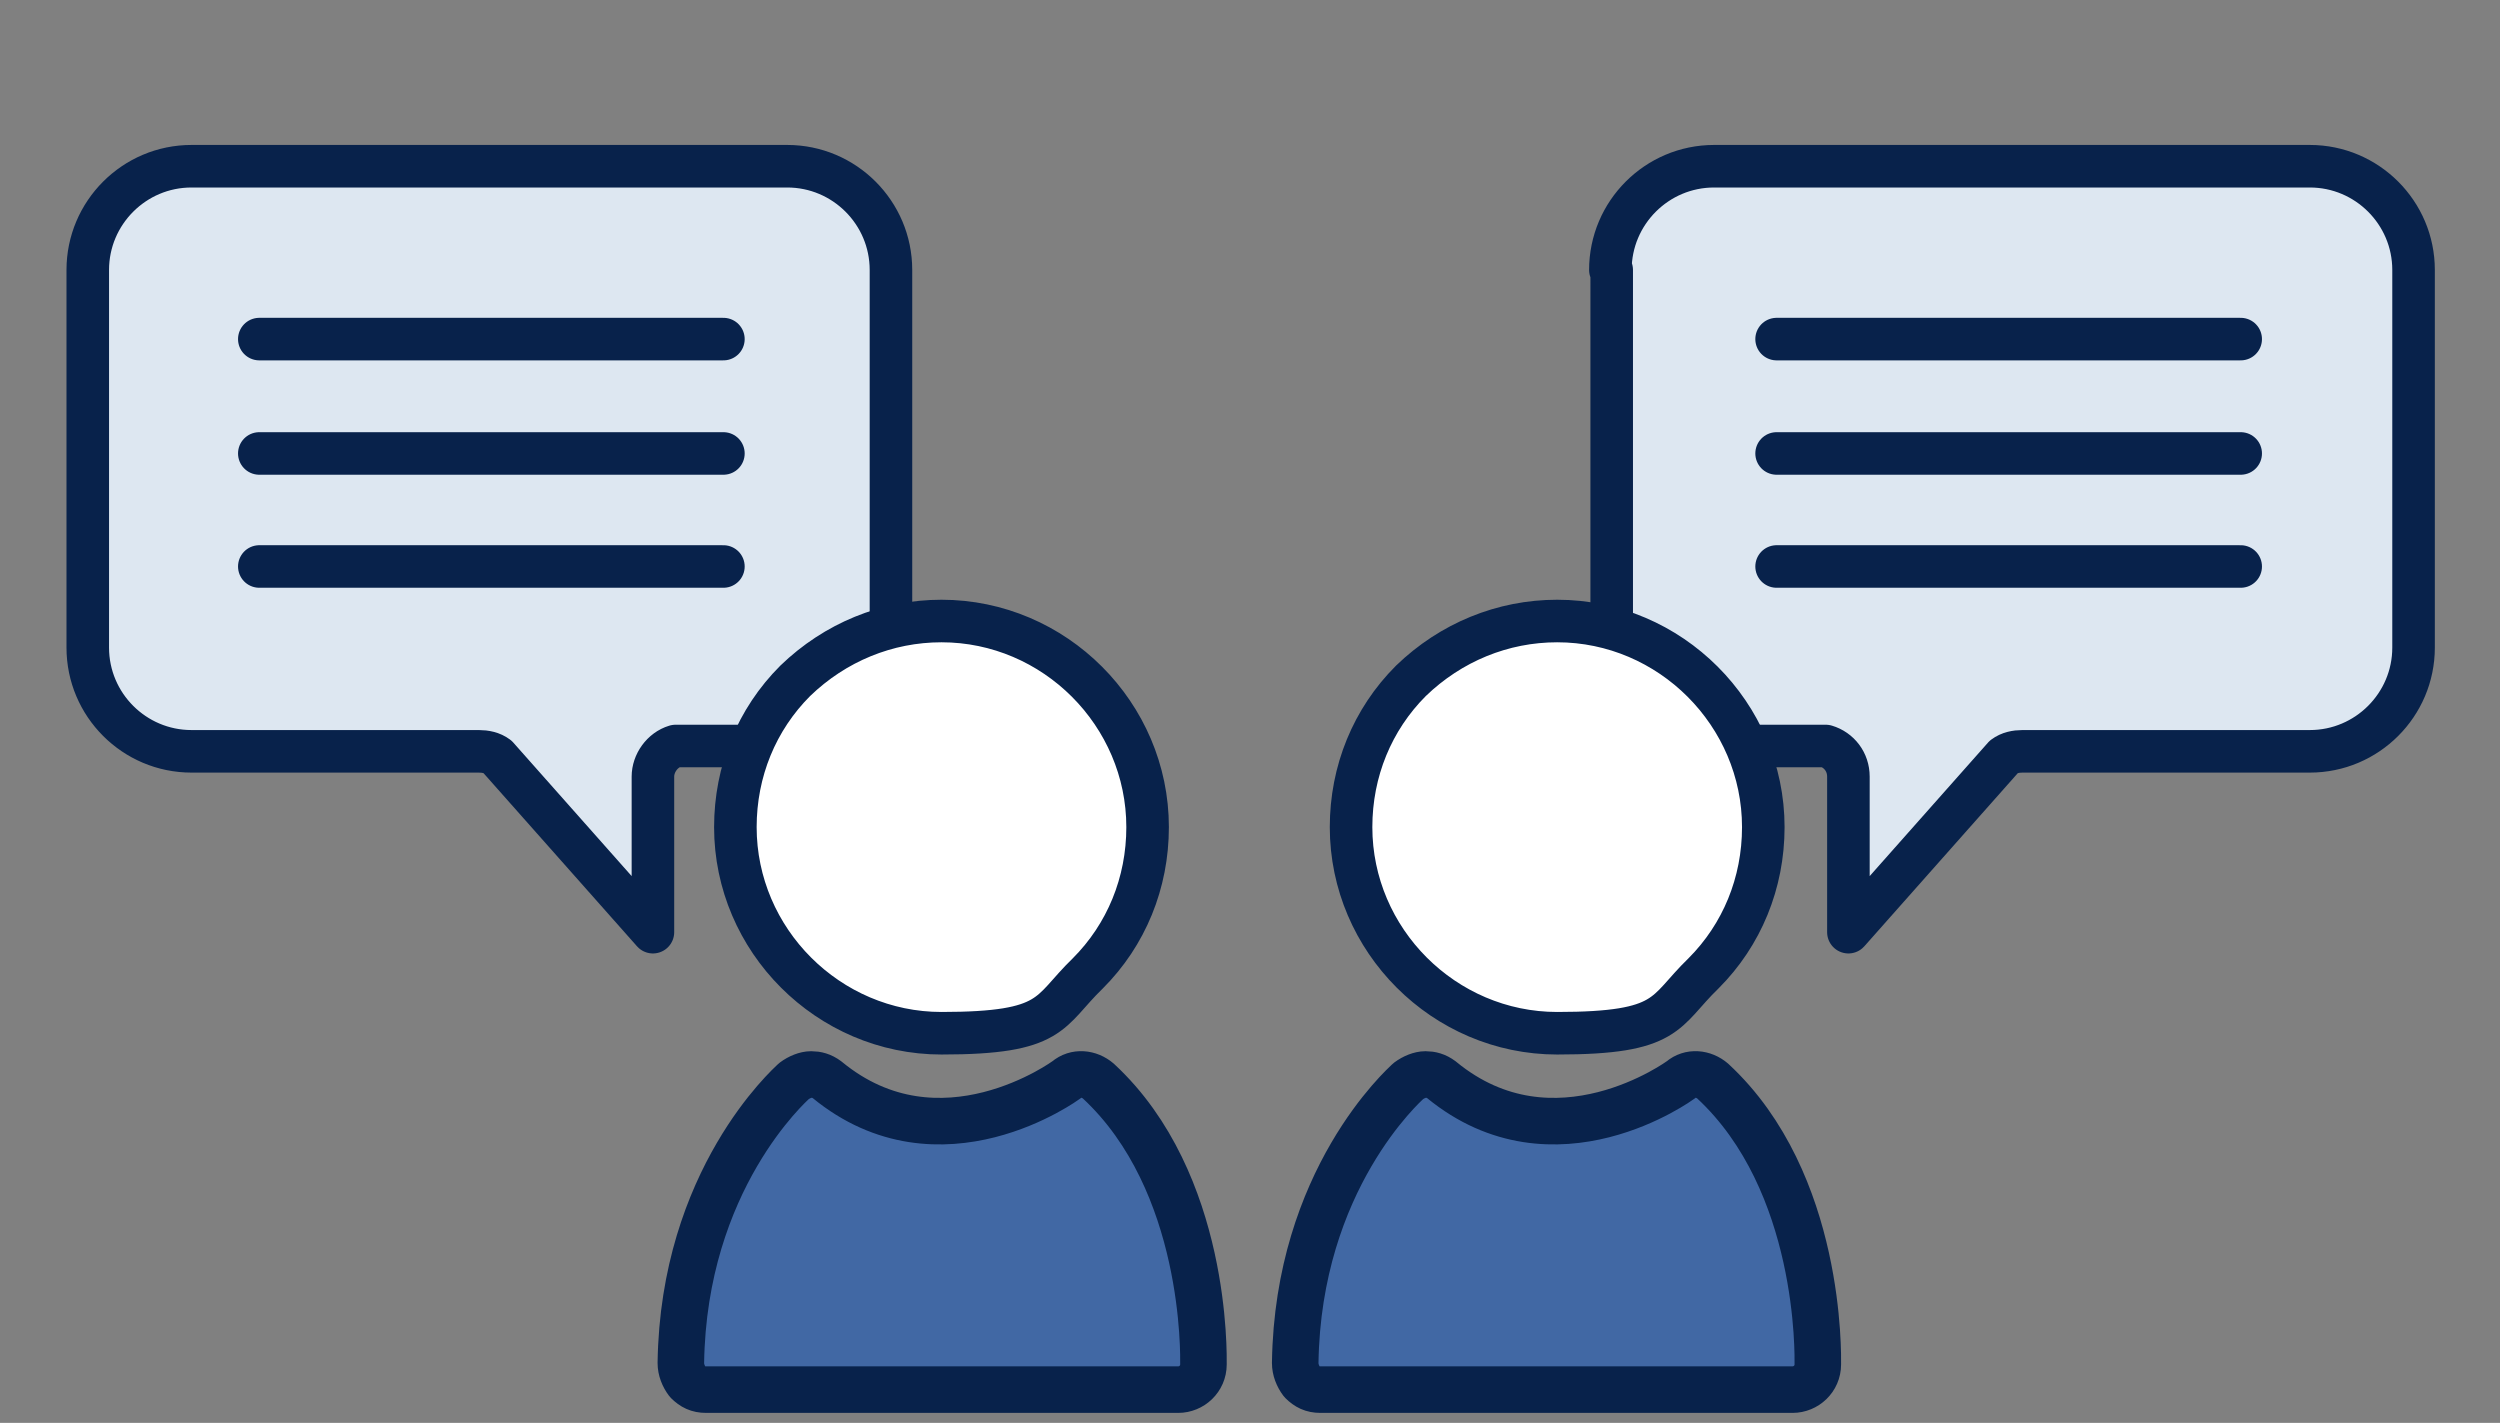
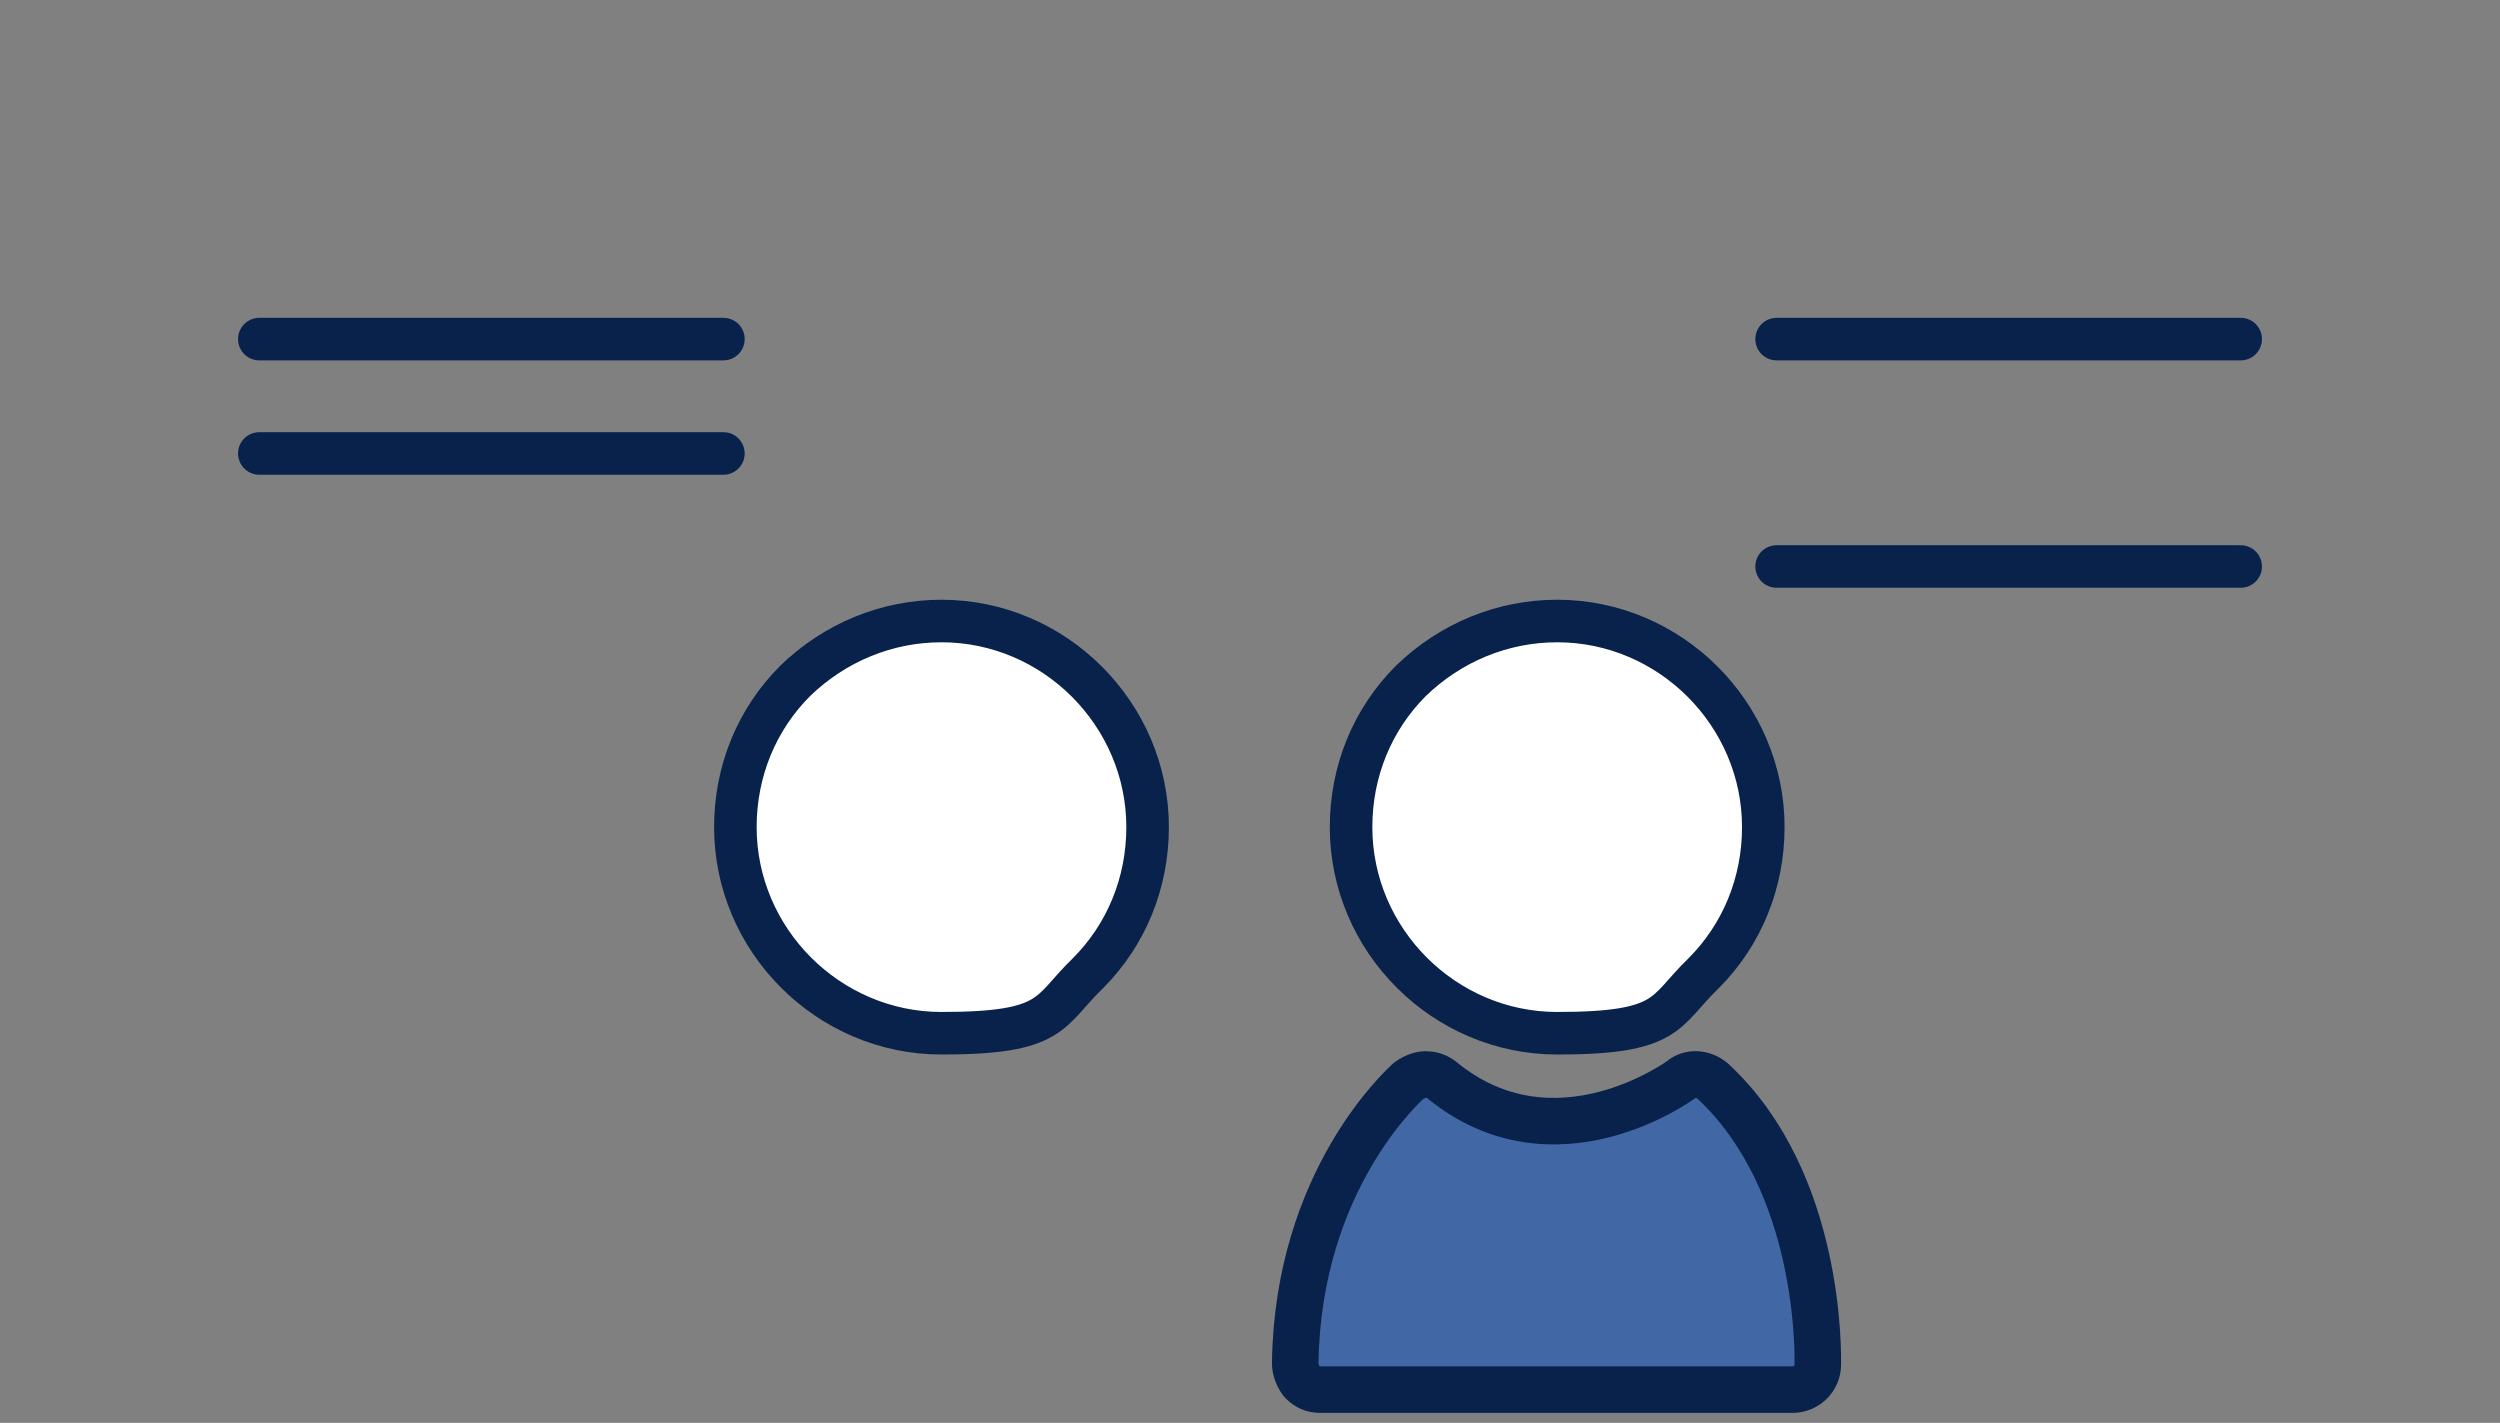
<svg xmlns="http://www.w3.org/2000/svg" id="a" viewBox="0 0 188 107">
  <rect x="0" y="0" width="188" height="107" fill="#808080" stroke="none" />
  <defs>
    <style>.b{fill:none;}.b,.c,.d,.e{stroke:#08224b;stroke-linecap:round;stroke-linejoin:round;}.b,.c,.e{stroke-width:3.2px;}.c{fill:#dde7f1;}.d{fill:#4168a4;stroke-width:3.5px;}.e{fill:#fff;}</style>
  </defs>
-   <path class="c" d="M66.9,48.7c0,2.3-1.2,7.4-6.3,7.4s-4.2,0-9.8,0c-1,.3-1.7,1.3-1.7,2.3v11.7l-11.7-13.2c-.4-.3-.9-.4-1.4-.4H14.4c-4.3,0-7.8-3.5-7.8-7.8V20.3c0-4.3,3.5-7.8,7.8-7.8H59.2c4.3,0,7.8,3.5,7.8,7.8v28.4Z" />
  <g>
-     <path class="d" d="M82.6,81.3c-.7-.6-1.7-.7-2.4-.1,0,0-9.5,7-18,0-.4-.3-.8-.4-1.2-.4s-.9,.2-1.3,.5c-.3,.3-8.3,7.4-8.5,21.2,0,.5,.2,1,.5,1.4,.4,.4,.8,.6,1.4,.6h35.5c1,0,1.9-.8,1.9-1.9,0-.6,.3-13.7-7.9-21.3Z" />
    <path class="e" d="M55.3,62.2c0,8.5,7,15.5,15.5,15.5s8-1.6,11-4.5c2.9-2.9,4.5-6.8,4.5-11,0-8.5-7-15.5-15.5-15.5-4.1,0-8,1.6-11,4.5-2.9,2.9-4.5,6.8-4.5,11Z" />
  </g>
  <line class="b" x1="19.5" y1="25.5" x2="54.4" y2="25.5" />
  <line class="b" x1="19.5" y1="34.1" x2="54.4" y2="34.1" />
-   <line class="b" x1="19.5" y1="42.6" x2="54.4" y2="42.6" />
  <g>
-     <path class="c" d="M121.1,20.3c0-4.3,3.5-7.8,7.8-7.8h44.8c4.3,0,7.8,3.5,7.8,7.8v28.4c0,4.3-3.5,7.8-7.8,7.8h-21.6c-.5,0-1,.1-1.4,.4l-11.7,13.2v-11.7c0-1.1-.7-2-1.7-2.3-5.6,0-5.9,0-9.8,0-5.1,0-6.3-5-6.3-7.4V20.3Z" />
    <g>
      <path class="d" d="M128.8,81.3c-.7-.6-1.7-.7-2.4-.1,0,0-9.5,7-18,0-.4-.3-.8-.4-1.2-.4s-.9,.2-1.3,.5c-.3,.3-8.3,7.4-8.5,21.2,0,.5,.2,1,.5,1.4,.4,.4,.8,.6,1.4,.6h35.5c1,0,1.9-.8,1.9-1.9,0-.6,.3-13.7-7.9-21.3Z" />
      <path class="e" d="M101.6,62.2c0,8.5,7,15.5,15.5,15.5s8-1.6,11-4.5c2.9-2.9,4.5-6.8,4.5-11,0-8.5-7-15.5-15.5-15.5-4.1,0-8,1.6-11,4.5-2.9,2.9-4.5,6.8-4.5,11Z" />
    </g>
    <line class="b" x1="168.5" y1="25.5" x2="133.6" y2="25.5" />
-     <line class="b" x1="168.5" y1="34.1" x2="133.6" y2="34.1" />
    <line class="b" x1="168.5" y1="42.6" x2="133.6" y2="42.6" />
  </g>
</svg>